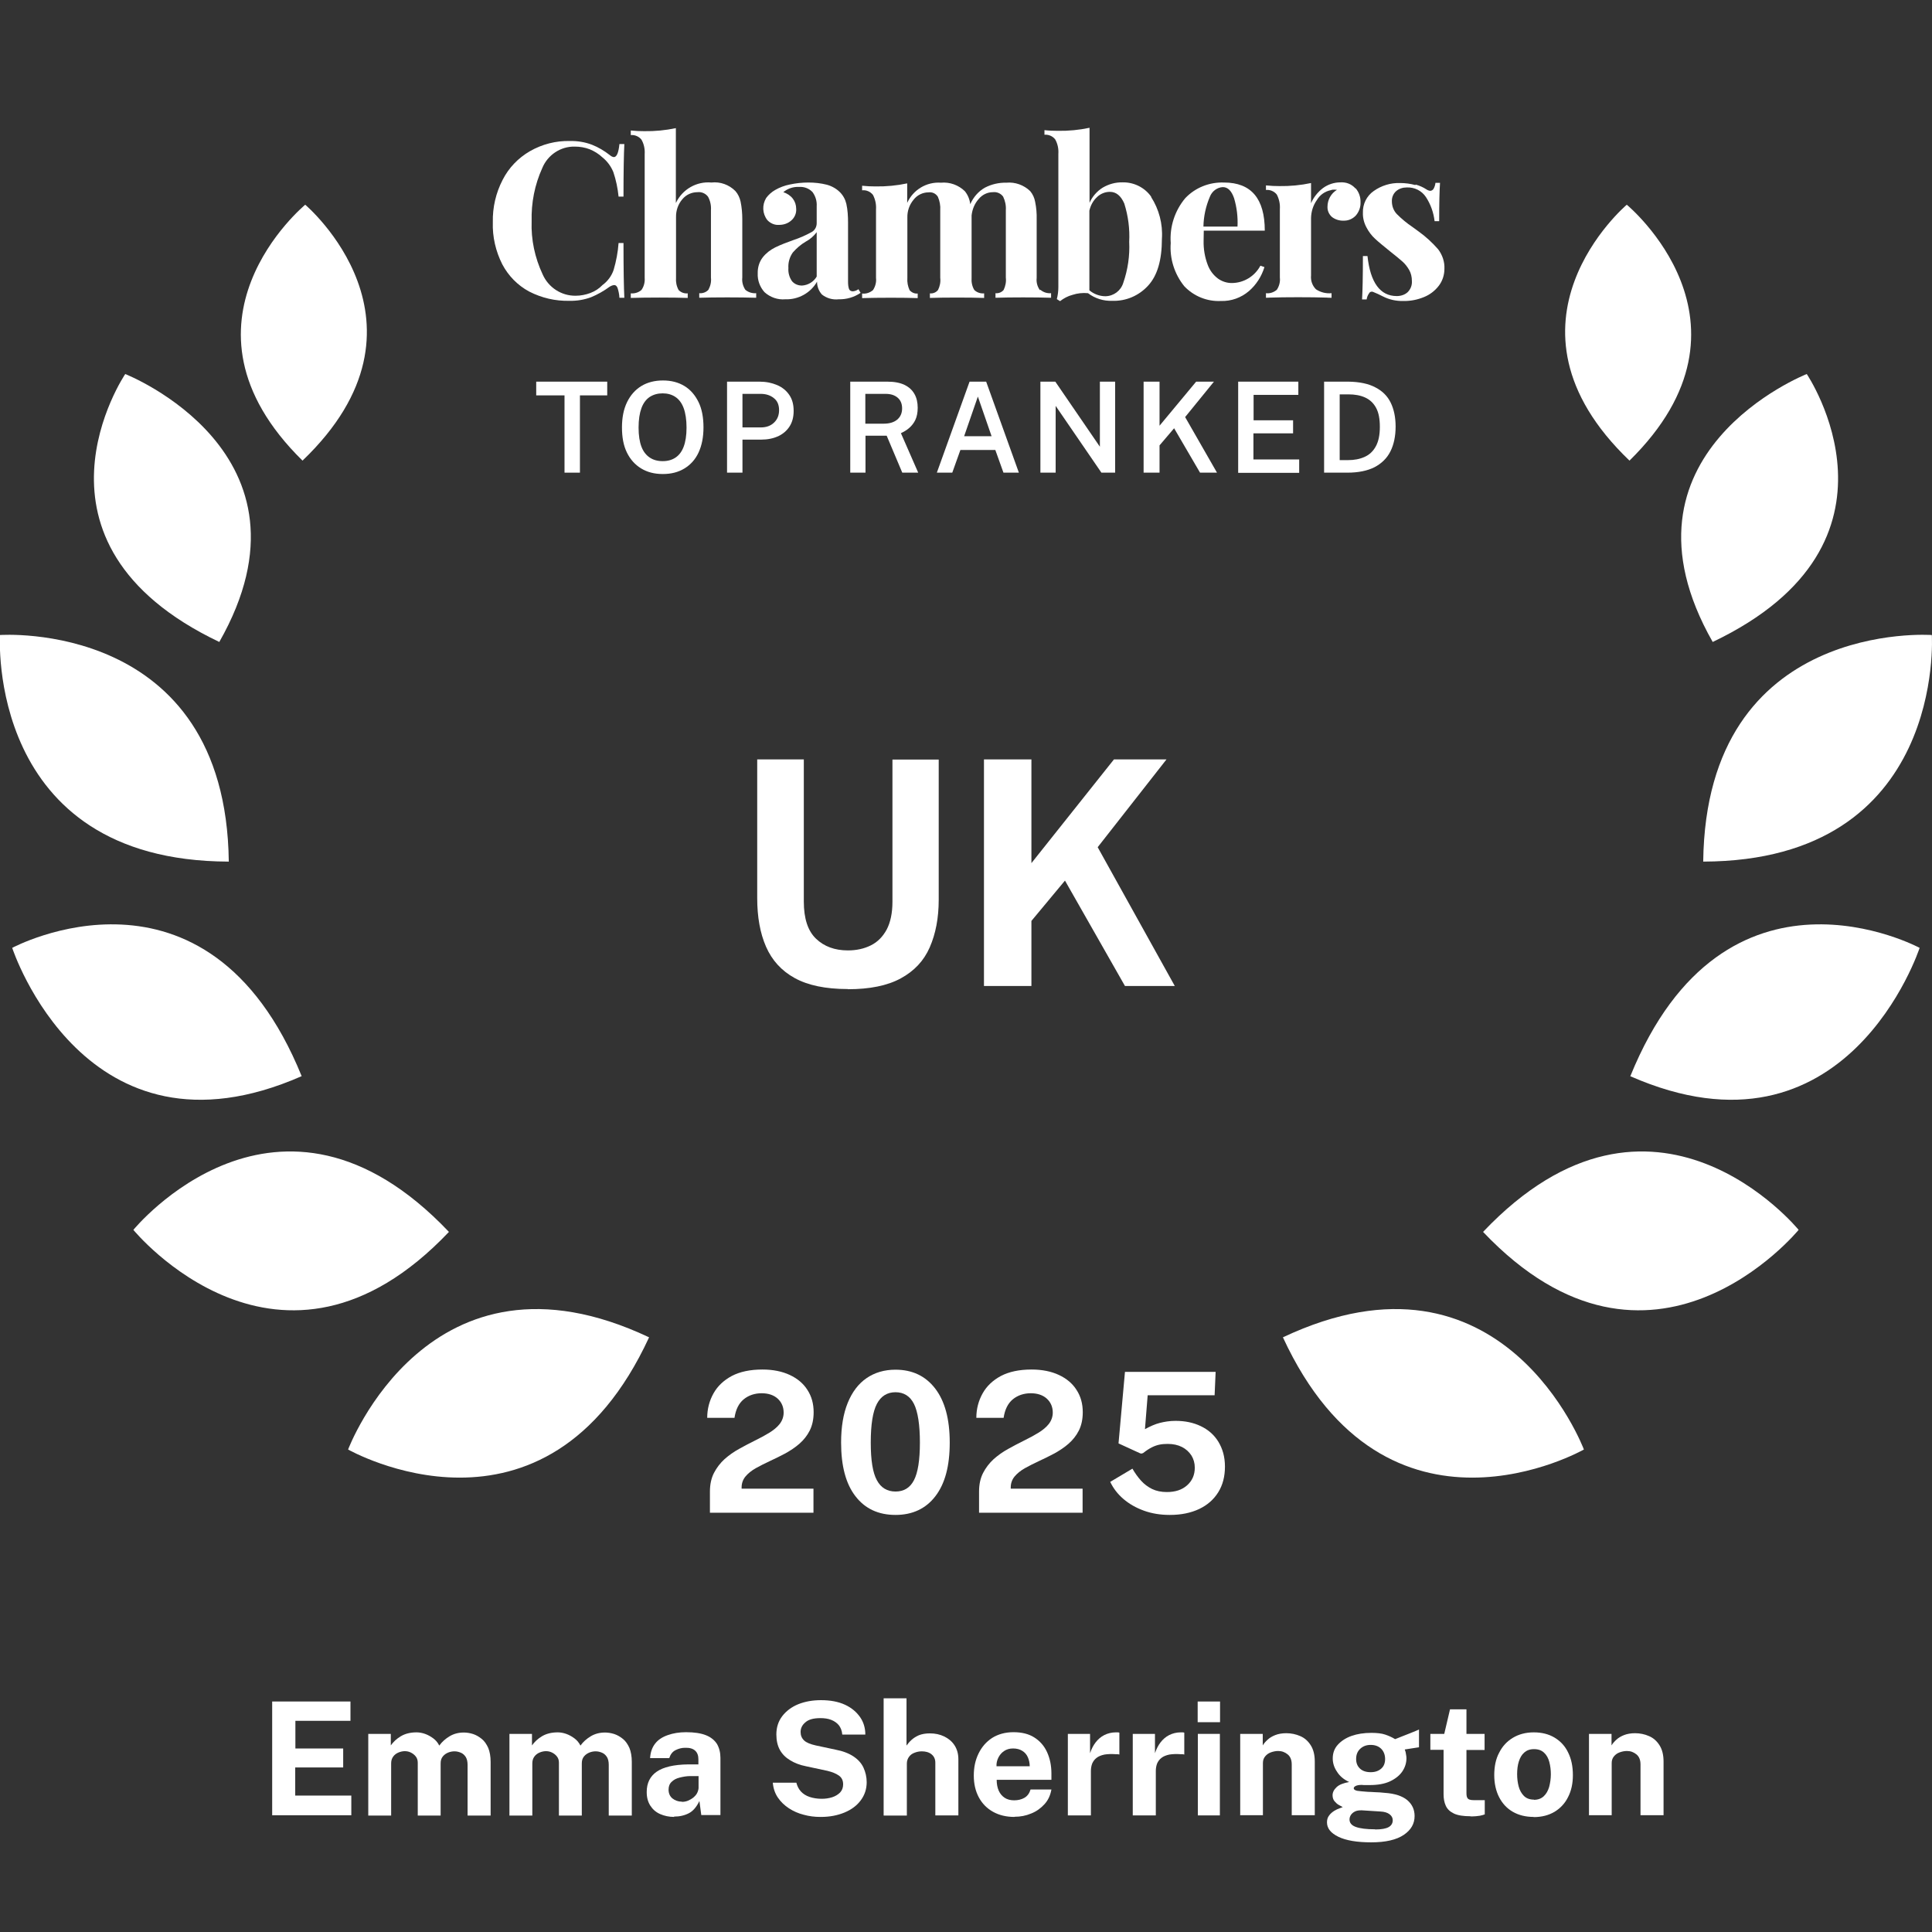
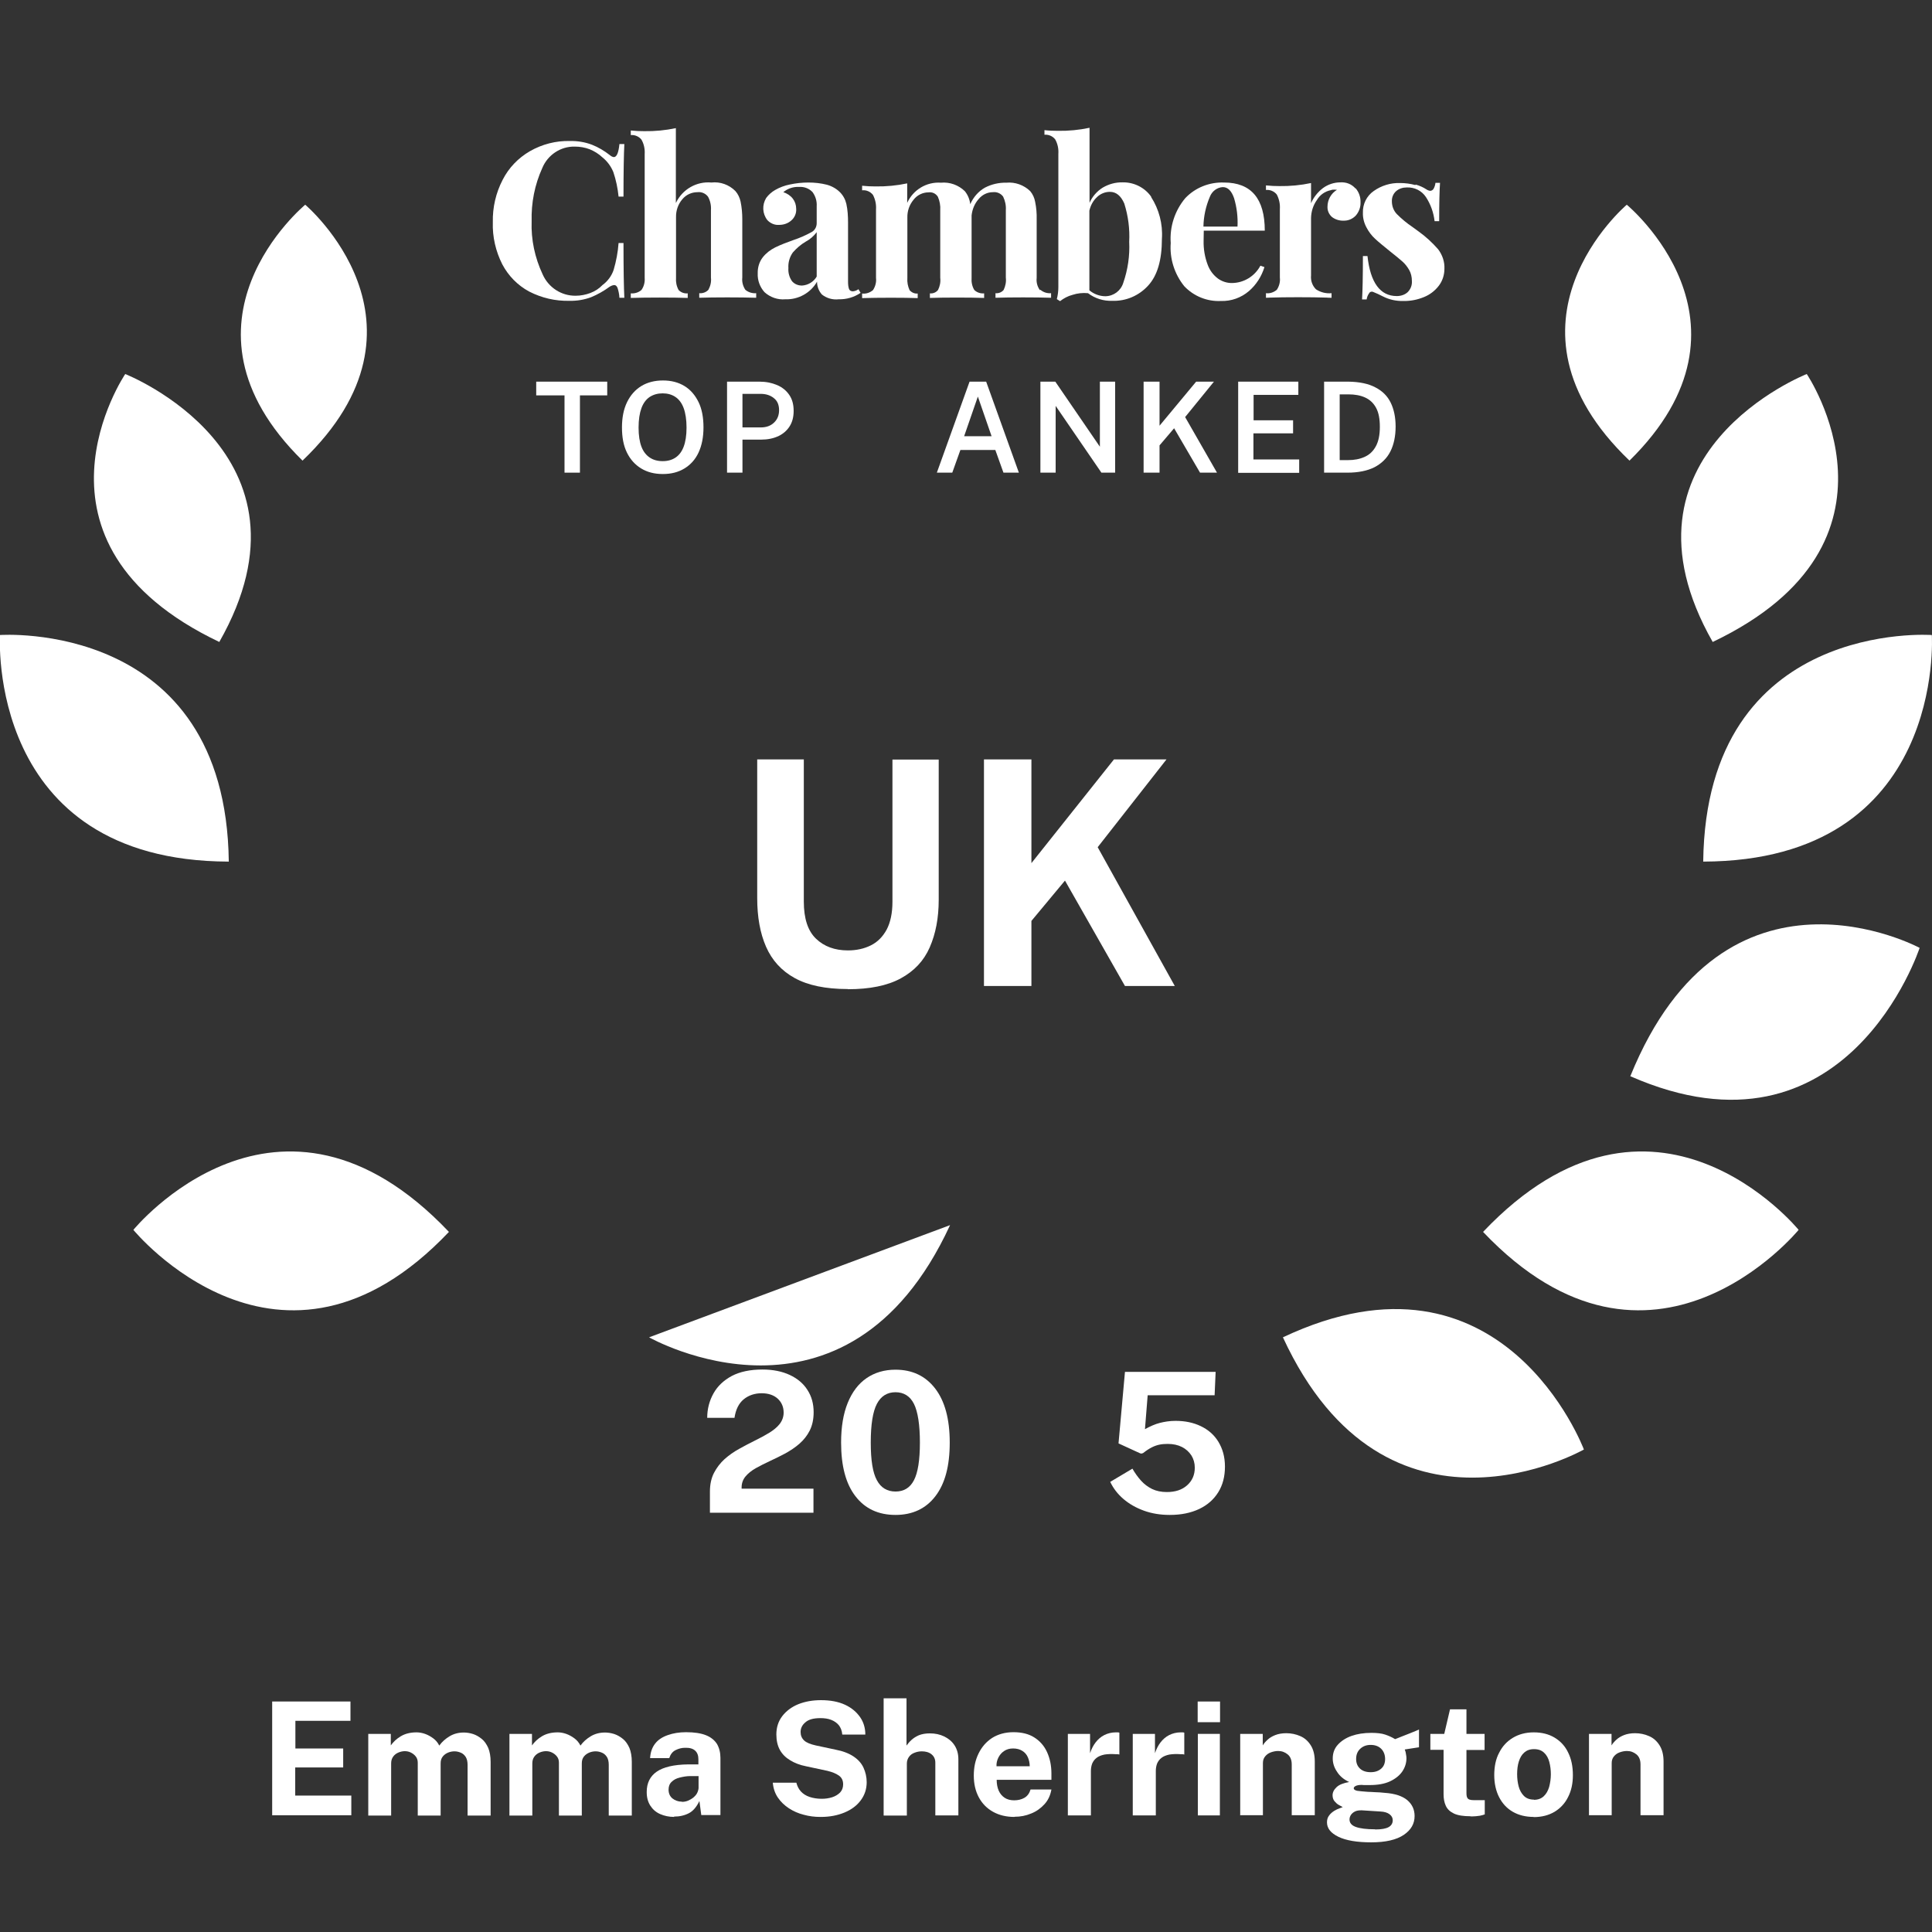
<svg xmlns="http://www.w3.org/2000/svg" viewBox="0 0 114 114" width="114" height="114">
  <rect x="0" y="0" width="114" height="114" fill="#333333" stroke="none" />
  <g id="a">
    <path id="b" d="M13.5,50.84h0C13.33,36.51,0,37.47,0,37.47H0s-.85,13.33,13.49,13.37" style="fill:#fff; stroke-width:0px;" />
    <path id="c" d="M12.94,37.88h0c6.34-11.14-5.55-15.81-5.55-15.81h0s-6.75,9.95,5.55,15.81" style="fill:#fff; stroke-width:0px;" />
    <path id="d" d="M17.85,27.18c8.45-8.09.16-15.1.16-15.1h0s-8.44,6.96-.16,15.1Z" style="fill:#fff; stroke-width:0px;" />
    <path id="e" d="M26.49,72.69c-10.07-10.61-18.62-.12-18.62-.12h0s8.67,10.6,18.62.12h0Z" style="fill:#fff; stroke-width:0px;" />
-     <path id="f" d="M17.8,63.5h0C12.21,49.74.72,55.93.72,55.93h0s4.3,13.19,17.08,7.57" style="fill:#fff; stroke-width:0px;" />
-     <path id="g" d="M38.3,78.91c-12.98-6.13-17.76,6.62-17.76,6.62h0s11.64,6.63,17.76-6.62h0Z" style="fill:#fff; stroke-width:0px;" />
+     <path id="g" d="M38.3,78.91h0s11.64,6.63,17.76-6.62h0Z" style="fill:#fff; stroke-width:0px;" />
    <path id="h" d="M100.5,50.84h0c.17-14.34,13.49-13.37,13.49-13.37h0s.85,13.33-13.49,13.37" style="fill:#fff; stroke-width:0px;" />
    <path id="i" d="M101.06,37.88h0c-6.34-11.14,5.55-15.81,5.55-15.81h0s6.75,9.95-5.55,15.81" style="fill:#fff; stroke-width:0px;" />
    <path id="j" d="M96.15,27.18c-8.45-8.09-.16-15.1-.16-15.1h0s8.44,6.96.16,15.1Z" style="fill:#fff; stroke-width:0px;" />
    <path id="k" d="M87.51,72.69c10.07-10.61,18.62-.12,18.62-.12h0s-8.67,10.6-18.62.12h0Z" style="fill:#fff; stroke-width:0px;" />
    <path id="l" d="M96.2,63.5h0c5.59-13.76,17.07-7.57,17.07-7.57h0s-4.3,13.19-17.08,7.57" style="fill:#fff; stroke-width:0px;" />
    <path id="m" d="M75.7,78.91c12.98-6.13,17.76,6.62,17.76,6.62h0s-11.64,6.63-17.76-6.62h0Z" style="fill:#fff; stroke-width:0px;" />
    <path id="n" d="M34.93,8.54c.38.15.73.36,1.05.61.07.06.15.11.24.12.17,0,.28-.26.33-.77h.29c-.03.58-.05,1.61-.05,3.1h-.29c-.05-.49-.15-.98-.31-1.45-.14-.34-.36-.64-.65-.87-.21-.2-.47-.36-.74-.47-.28-.11-.58-.16-.88-.16-.84-.02-1.6.49-1.92,1.26-.45.99-.66,2.06-.63,3.15-.04,1.08.19,2.15.65,3.13.34.77,1.1,1.27,1.95,1.26.3,0,.59-.06.86-.16.27-.1.52-.26.72-.47.31-.23.54-.54.66-.9.15-.51.25-1.04.29-1.58h.29c0,1.55.02,2.62.05,3.23h-.29c-.01-.2-.05-.39-.11-.58-.05-.12-.11-.17-.2-.17-.1.01-.19.05-.27.1-.34.25-.71.46-1.1.62-.41.15-.84.22-1.27.21-.83.02-1.64-.17-2.38-.55-.67-.36-1.22-.92-1.58-1.6-.39-.77-.59-1.63-.56-2.49-.02-.87.18-1.73.58-2.5.36-.71.92-1.29,1.61-1.69.72-.41,1.53-.62,2.35-.6.45-.01.89.06,1.31.22" style="fill:#fff; stroke-width:0px;" />
    <path id="o" d="M39.89,11.96c.38-.79,1.21-1.27,2.09-1.19.52-.06,1.04.13,1.41.5.16.18.26.4.31.63.07.34.1.69.1,1.03v3.45c-.03.25.04.51.18.72.18.15.41.22.64.2v.27c-.89-.03-2.54-.03-3.36,0v-.27c.2.02.4-.05.54-.2.12-.22.18-.47.15-.72v-3.98c.02-.28-.04-.55-.17-.79-.14-.19-.38-.3-.62-.27-.35,0-.68.15-.9.42-.25.29-.38.67-.37,1.06v3.57c-.02.25.03.5.15.72.14.15.34.22.54.2v.27c-.82-.03-2.47-.03-3.36,0v-.27c.23.02.46-.05.63-.2.15-.21.21-.47.19-.72v-7.29c.02-.3-.04-.6-.19-.86-.15-.19-.39-.29-.63-.27v-.27c.27.03.54.04.79.04.63.01,1.26-.05,1.87-.18v4.41Z" style="fill:#fff; stroke-width:0px;" />
    <path id="p" d="M61.39,17.1c.18.15.4.22.63.2v.27c-.85-.03-2.46-.03-3.28,0v-.27c.18.02.36-.05.48-.19.11-.23.16-.48.13-.73v-3.98c.02-.28-.04-.55-.16-.8-.14-.19-.37-.29-.61-.26-.32,0-.62.15-.83.4-.24.27-.38.61-.42.97v3.68c-.02.25.03.51.16.72.15.15.37.22.58.2v.27c-.82-.03-2.38-.03-3.2,0v-.27c.18.02.36-.05.48-.2.11-.22.16-.47.13-.72v-3.98c.02-.27-.03-.55-.14-.8-.12-.19-.33-.29-.55-.26-.34,0-.67.16-.88.43-.25.3-.38.67-.37,1.06v3.56c-.02.25.03.5.13.72.12.14.3.22.48.2v.27c-.75-.03-2.36-.03-3.28,0v-.27c.23.03.46-.05.64-.2.14-.21.21-.47.18-.72v-4.04c.02-.3-.04-.59-.18-.86-.15-.19-.39-.3-.64-.27v-.27c.27.03.54.04.79.04.63.01,1.26-.05,1.87-.18v1.15c.35-.77,1.14-1.25,1.99-1.19.52-.05,1.04.14,1.41.5.18.22.29.49.32.77.18-.41.48-.76.87-.98.39-.2.82-.3,1.26-.29.52-.05,1.04.14,1.41.5.15.18.25.4.29.63.07.34.1.69.09,1.04v3.45c-.03.26.04.51.19.72" style="fill:#fff; stroke-width:0px;" />
    <path id="q" d="M67.92,11.62c.47.73.7,1.6.64,2.47,0,1.26-.27,2.18-.82,2.77-.54.59-1.31.92-2.11.89-.52.02-1.02-.14-1.43-.45-.31-.03-.62,0-.92.1-.27.07-.51.2-.73.37l-.19-.12c.06-.23.09-.48.09-.72v-7.85c.02-.3-.04-.6-.19-.86-.15-.19-.39-.29-.63-.27v-.27c.26.03.53.04.79.04.63.01,1.26-.05,1.87-.18v4.43c.16-.37.44-.69.78-.9.36-.21.76-.32,1.18-.31.67-.01,1.3.31,1.68.85M66.28,16.69c.27-.78.39-1.6.35-2.42.04-.77-.06-1.53-.29-2.26-.2-.46-.48-.69-.85-.69-.28,0-.55.11-.75.3-.24.22-.39.5-.46.81v4.7c.26.22.6.35.95.35.49-.01.91-.33,1.05-.79" style="fill:#fff; stroke-width:0px;" />
    <path id="r" d="M74.38,15.68l.23.08c-.17.55-.48,1.04-.92,1.42-.46.39-1.04.6-1.65.58-.81.04-1.6-.28-2.16-.87-.58-.72-.87-1.63-.8-2.55-.07-.96.24-1.91.86-2.65.59-.62,1.42-.95,2.28-.92,1.61,0,2.41.95,2.41,2.84h-3.6c0,.13-.01.33-.01.6-.01.48.07.96.24,1.41.12.33.33.61.61.82.24.17.52.26.81.26.71,0,1.36-.4,1.69-1.02M71.39,11.61c-.24.56-.37,1.16-.38,1.76h2.01c.03-.56-.04-1.13-.2-1.67-.15-.44-.37-.66-.67-.66-.34.02-.64.25-.76.57" style="fill:#fff; stroke-width:0px;" />
    <path id="s" d="M79.99,11.11c.2.23.3.53.29.83.01.28-.09.56-.28.78-.19.2-.45.31-.72.3-.25.01-.5-.07-.69-.22-.17-.15-.27-.37-.26-.6,0-.41.21-.79.56-1-.05,0-.1-.01-.15-.01-.07,0-.14,0-.21.03-.35.07-.65.28-.83.59-.22.31-.33.67-.34,1.05v3.39c-.03.3.07.6.29.82.27.18.59.26.92.23v.27c-.1,0-.2,0-.29-.01-.87-.03-2.5-.03-3.32,0-.09,0-.17.01-.26.01v-.27c.23.03.46-.05.64-.2.14-.21.21-.47.18-.72v-4.04c.02-.3-.04-.59-.18-.86-.15-.19-.4-.3-.64-.27v-.27c.27.03.54.04.79.04.63.01,1.26-.05,1.87-.18v1.19c.15-.35.4-.66.7-.89.3-.22.66-.34,1.04-.34.33-.02.65.1.87.35" style="fill:#fff; stroke-width:0px;" />
    <path id="t" d="M83.53,10.89c.22.06.43.15.63.28.07.05.15.08.23.09.08,0,.16-.05.2-.12.06-.11.1-.23.11-.35h.27c-.03.44-.05,1.19-.05,2.26h-.27c-.06-.51-.23-.99-.51-1.42-.25-.38-.68-.59-1.13-.57-.23,0-.46.07-.63.22-.17.15-.26.37-.25.6,0,.28.1.55.29.75.28.28.59.54.92.76l.37.27c.42.3.81.66,1.15,1.05.25.33.39.74.37,1.15,0,.36-.11.71-.33,1-.23.3-.53.53-.88.67-.39.16-.8.24-1.22.23-.42.01-.83-.08-1.2-.27-.19-.1-.39-.19-.59-.27-.08-.03-.18,0-.22.08-.08.11-.13.23-.15.37h-.27c.03-.49.05-1.34.05-2.56h.27c.17,1.57.75,2.36,1.73,2.36.23,0,.46-.07.63-.22.19-.18.28-.43.26-.68,0-.22-.05-.45-.16-.64-.11-.19-.24-.36-.4-.5-.16-.14-.41-.35-.73-.6-.38-.31-.68-.55-.88-.74-.21-.19-.38-.42-.51-.67-.14-.26-.22-.56-.21-.86-.02-.51.22-1,.64-1.29.45-.32,1-.49,1.56-.47.3,0,.6.04.9.12" style="fill:#fff; stroke-width:0px;" />
    <path id="u" d="M50.66,17.06c-.1.08-.22.12-.34.13-.09,0-.18-.04-.22-.13-.05-.14-.06-.29-.06-.44v-3.48c0-.37-.02-.75-.1-1.11-.06-.26-.19-.5-.38-.69-.21-.21-.48-.36-.77-.44-.36-.09-.72-.13-1.09-.13-.37,0-.74.04-1.11.12-.3.06-.59.17-.85.32-.21.12-.39.28-.53.47-.25.41-.23.93.07,1.31.18.19.43.3.69.28.26,0,.52-.08.72-.26.2-.17.31-.43.29-.69,0-.22-.07-.43-.2-.6-.14-.18-.34-.31-.56-.38.26-.22.6-.33.94-.31.29-.02.58.09.78.3.18.24.27.54.25.84v1c0,.23-.12.44-.33.54-.33.18-.67.33-1.03.45-.37.13-.74.27-1.09.44-.28.14-.53.33-.73.58-.21.27-.31.61-.3.95-.02.41.13.81.4,1.11.33.3.78.46,1.22.42.77.03,1.5-.37,1.88-1.04,0,.28.1.55.29.76.28.22.63.32.99.28.46.01.91-.12,1.29-.38l-.13-.22ZM48.19,16.32c-.18.31-.51.51-.87.53-.22,0-.43-.08-.58-.25-.16-.22-.24-.5-.22-.78-.02-.33.07-.65.26-.92.22-.25.47-.47.76-.64.26-.14.48-.33.65-.56v2.63Z" style="fill:#fff; stroke-width:0px;" />
    <rect width="114" height="114" style="fill:none; stroke-width:0px;" />
  </g>
  <g id="w">
    <path d="M16.06,107.12v-6.72h4.62v1.14h-3.25v1.63h2.82v1.12h-2.83v1.66h3.31v1.16h-4.66Z" style="fill:#fff; stroke-width:0px;" />
    <path d="M21.73,107.12v-4.81h1.33v.68c.15-.21.34-.39.59-.54s.56-.23.93-.23c.16,0,.33.03.5.09.17.06.33.15.48.26.15.11.27.25.36.43.16-.22.36-.4.61-.55.25-.15.53-.22.84-.22.18,0,.36.03.55.09.18.06.35.16.51.29.16.13.28.31.38.53.09.22.14.5.14.82v3.17h-1.36v-3c0-.19-.04-.35-.11-.46-.08-.12-.17-.2-.29-.25s-.24-.08-.37-.08c-.12,0-.24.02-.37.07-.12.05-.23.12-.32.23s-.13.24-.13.41v3.08h-1.35v-3.12c0-.15-.04-.27-.12-.37s-.17-.17-.29-.23-.24-.08-.36-.08-.25.03-.37.08-.23.13-.31.24c-.08.11-.12.24-.12.4v3.08h-1.36Z" style="fill:#fff; stroke-width:0px;" />
    <path d="M30.06,107.12v-4.81h1.33v.68c.15-.21.34-.39.59-.54s.56-.23.93-.23c.16,0,.33.03.5.09.17.06.33.15.48.26.15.11.27.25.36.43.16-.22.36-.4.61-.55.25-.15.53-.22.84-.22.18,0,.36.03.55.09.18.06.35.16.51.29.16.13.28.31.38.53.09.22.14.5.14.82v3.17h-1.36v-3c0-.19-.04-.35-.11-.46-.08-.12-.17-.2-.29-.25s-.24-.08-.37-.08c-.12,0-.24.02-.37.07-.12.05-.23.12-.32.23s-.13.24-.13.41v3.08h-1.35v-3.12c0-.15-.04-.27-.12-.37s-.17-.17-.29-.23-.24-.08-.36-.08-.25.03-.37.08-.23.13-.31.24c-.08.11-.12.24-.12.4v3.08h-1.36Z" style="fill:#fff; stroke-width:0px;" />
    <path d="M39.78,107.21c-.3,0-.58-.06-.83-.17-.25-.11-.44-.28-.58-.5s-.21-.48-.21-.8c0-.53.2-.93.59-1.2s1.01-.42,1.86-.43h.6v-.3c0-.22-.06-.39-.19-.51-.13-.12-.33-.18-.6-.17-.2,0-.38.05-.56.14-.18.09-.3.25-.37.47h-1.13c.02-.35.12-.63.3-.86s.43-.39.75-.5c.31-.11.67-.17,1.07-.17.49,0,.88.06,1.18.18.3.12.51.3.65.52.13.23.2.5.2.81v3.38h-1.13l-.11-.83c-.17.35-.37.59-.62.72s-.54.2-.88.2ZM40.24,106.32c.12,0,.24-.02.36-.07s.22-.11.31-.18c.09-.08.17-.16.22-.26.05-.1.08-.19.09-.3v-.71h-.49c-.22,0-.43.04-.63.09-.2.05-.35.13-.47.25-.12.11-.18.27-.18.46,0,.22.08.4.23.52s.34.19.56.19Z" style="fill:#fff; stroke-width:0px;" />
    <path d="M48.4,107.21c-.33,0-.66-.04-.98-.13-.32-.08-.61-.21-.87-.38-.26-.17-.48-.38-.65-.63s-.27-.54-.3-.88h1.39c.05.2.14.38.27.52.13.14.3.25.51.32.21.07.45.11.72.11.21,0,.42-.03.61-.09s.35-.16.47-.28c.12-.13.18-.29.18-.48,0-.23-.08-.4-.25-.52s-.39-.21-.68-.28l-1.26-.27c-.36-.07-.67-.19-.93-.35-.27-.16-.47-.36-.61-.61-.14-.25-.21-.56-.21-.92,0-.42.12-.78.35-1.08.23-.3.55-.54.94-.7.4-.16.85-.24,1.34-.24.56,0,1.03.09,1.42.27s.68.43.89.73.31.65.31,1.03h-1.36c-.02-.24-.1-.42-.21-.56-.12-.14-.27-.24-.45-.31s-.39-.1-.63-.1c-.41,0-.7.08-.89.25-.19.16-.28.35-.28.57,0,.2.07.37.21.5.14.13.37.22.68.29l1.17.25c.43.08.79.22,1.06.4.27.18.47.4.59.66s.19.55.19.86c0,.41-.12.76-.35,1.07-.23.31-.55.55-.96.72-.41.17-.87.26-1.4.26Z" style="fill:#fff; stroke-width:0px;" />
    <path d="M52.14,107.12v-6.91h1.35v2.79c.08-.11.17-.22.29-.33.12-.11.26-.2.44-.28.18-.07.39-.11.65-.11.31,0,.59.06.84.18.25.12.46.29.61.52s.23.5.23.83v3.31h-1.36v-3.11c0-.22-.08-.38-.23-.5s-.35-.17-.57-.17c-.15,0-.29.03-.42.08-.14.05-.25.13-.33.24-.08.11-.13.24-.13.4v3.07h-1.36Z" style="fill:#fff; stroke-width:0px;" />
    <path d="M59.86,107.21c-.48,0-.9-.1-1.26-.3-.36-.2-.64-.48-.84-.85-.2-.37-.3-.8-.3-1.29s.09-.91.28-1.3.45-.69.8-.92c.35-.22.77-.34,1.26-.34s.9.1,1.23.31c.33.21.58.49.75.86.17.37.26.79.26,1.27v.37h-3.23c0,.24.04.46.12.64.08.18.2.32.35.42.15.1.34.15.56.15.23,0,.44-.05.61-.15.17-.1.29-.26.36-.49h1.23c-.06.34-.19.63-.41.87-.22.24-.48.43-.79.55-.31.13-.63.19-.97.19ZM58.8,104.22h1.96c0-.19-.04-.37-.11-.53-.07-.16-.18-.29-.33-.38-.14-.09-.33-.14-.54-.14s-.38.05-.53.15c-.15.1-.26.23-.34.39s-.12.33-.11.51Z" style="fill:#fff; stroke-width:0px;" />
    <path d="M63.01,107.12v-4.81h1.31v1.14c.08-.24.19-.46.33-.64.14-.18.31-.33.51-.43.2-.1.43-.16.68-.16.04,0,.08,0,.12,0,.04,0,.07.01.09.02v1.29s-.06-.02-.1-.02c-.04,0-.07,0-.1,0-.27-.02-.49-.01-.68.02-.19.04-.34.1-.46.19-.12.09-.2.2-.26.33-.05.13-.08.28-.08.44v2.63h-1.36Z" style="fill:#fff; stroke-width:0px;" />
    <path d="M66.84,107.12v-4.81h1.31v1.14c.08-.24.19-.46.33-.64.14-.18.31-.33.51-.43.2-.1.43-.16.68-.16.04,0,.08,0,.12,0,.04,0,.07.01.09.02v1.29s-.06-.02-.1-.02c-.04,0-.07,0-.1,0-.27-.02-.49-.01-.68.02-.19.04-.34.1-.46.19-.12.09-.2.2-.26.33-.05.13-.08.28-.08.44v2.63h-1.36Z" style="fill:#fff; stroke-width:0px;" />
    <path d="M70.67,101.62v-1.22h1.32v1.22h-1.32ZM70.68,107.12v-4.81h1.3v4.81h-1.3Z" style="fill:#fff; stroke-width:0px;" />
    <path d="M73.18,107.12v-4.81h1.33v.68c.07-.12.17-.23.29-.34s.27-.2.45-.27.4-.11.65-.11c.29,0,.57.06.82.17.26.11.46.29.62.54.16.25.24.57.24.96v3.17h-1.36v-3c0-.26-.08-.46-.24-.59-.16-.13-.34-.2-.56-.2-.15,0-.29.03-.43.08s-.25.13-.34.24c-.09.11-.13.24-.13.39v3.08h-1.36Z" style="fill:#fff; stroke-width:0px;" />
    <path d="M80.92,108.71c-.85,0-1.5-.11-1.95-.33s-.67-.5-.67-.85c0-.16.04-.3.13-.41.08-.11.19-.2.3-.27.12-.07.22-.12.32-.15.1-.04.16-.06.18-.07-.05-.03-.12-.07-.22-.12s-.18-.13-.26-.22c-.08-.09-.12-.22-.12-.36,0-.17.08-.33.24-.48.16-.15.41-.24.74-.3-.32-.15-.56-.35-.72-.61-.17-.25-.25-.51-.25-.78,0-.32.1-.59.3-.81s.47-.4.81-.52c.34-.12.73-.18,1.17-.18.33,0,.6.03.81.1.21.07.41.16.59.27.07-.03.17-.06.28-.11s.24-.09.38-.15c.14-.05.27-.11.4-.16.13-.05.25-.1.35-.15v1.05s-.84.13-.84.13c.03.08.06.17.07.27.02.1.03.17.03.24,0,.28-.08.54-.24.78-.16.24-.41.44-.73.59-.32.15-.72.22-1.2.22-.06,0-.13,0-.23,0-.1,0-.18,0-.24-.01-.18,0-.3.03-.37.07-.07.04-.1.08-.1.13,0,.07.07.12.21.15.14.02.35.04.63.06.1,0,.24.01.42.02.18,0,.37.02.58.04.59.04,1.03.19,1.32.43.29.25.43.56.43.94,0,.45-.21.82-.64,1.11-.43.29-1.07.44-1.92.44ZM81.14,107.95c.38,0,.64-.05.8-.14.16-.09.24-.23.24-.4,0-.15-.06-.26-.19-.36-.12-.09-.3-.15-.54-.16l-1.1-.07c-.15,0-.27.01-.38.06-.11.05-.19.12-.25.2-.06.09-.09.18-.09.28,0,.2.12.35.37.44.25.09.62.14,1.14.14ZM80.88,104.57c.26,0,.46-.07.62-.21.16-.14.23-.33.23-.57s-.08-.45-.23-.6c-.15-.15-.36-.23-.62-.23s-.46.08-.62.23c-.16.15-.24.35-.24.6s.08.43.23.57.36.21.63.21Z" style="fill:#fff; stroke-width:0px;" />
    <path d="M86.77,107.17c-.42,0-.75-.05-.98-.16s-.39-.26-.48-.46c-.09-.2-.13-.42-.13-.68v-2.62h-.78v-.94h.82l.34-1.45h.97v1.45h1.07v.95h-1.07v2.56c0,.12.02.21.05.26.03.06.08.09.14.11.06.02.14.03.24.03h.65v.84c-.07.03-.16.05-.29.08-.13.02-.31.04-.55.04Z" style="fill:#fff; stroke-width:0px;" />
    <path d="M90.5,107.21c-.47,0-.88-.1-1.23-.3-.35-.2-.62-.49-.81-.86-.19-.37-.29-.81-.29-1.31s.09-.95.29-1.32c.19-.38.46-.67.81-.88.35-.21.76-.32,1.23-.32s.88.1,1.23.31c.35.21.62.5.8.88.19.38.28.82.28,1.34,0,.48-.09.91-.28,1.28-.18.37-.45.66-.79.87-.35.21-.76.32-1.25.32ZM90.51,106.2c.24,0,.43-.07.58-.21.15-.14.25-.32.32-.55.06-.23.1-.48.1-.75,0-.25-.03-.49-.09-.72-.06-.23-.16-.41-.31-.55-.15-.14-.34-.21-.59-.21s-.43.07-.58.2c-.15.13-.25.31-.32.53s-.1.47-.1.75c0,.25.03.49.09.72.06.23.17.42.31.56.15.15.35.22.6.22Z" style="fill:#fff; stroke-width:0px;" />
    <path d="M93.76,107.12v-4.81h1.33v.68c.07-.12.17-.23.29-.34s.27-.2.45-.27.4-.11.65-.11c.29,0,.57.06.82.17.26.11.46.29.62.54.16.25.24.57.24.96v3.17h-1.36v-3c0-.26-.08-.46-.24-.59-.16-.13-.34-.2-.56-.2-.15,0-.29.03-.43.08s-.25.13-.34.24c-.09.11-.13.24-.13.39v3.08h-1.36Z" style="fill:#fff; stroke-width:0px;" />
    <path d="M41.89,89.26v-1.25c0-.42.08-.79.24-1.1.16-.31.37-.58.62-.81.26-.23.54-.43.85-.6.31-.17.62-.34.93-.49.31-.15.6-.31.85-.46.26-.16.47-.33.62-.52s.24-.42.24-.68c0-.33-.12-.61-.35-.82s-.55-.32-.95-.32-.77.12-1.06.36c-.29.24-.47.61-.54,1.09h-1.61c0-.53.13-1.01.37-1.44.24-.43.6-.77,1.08-1.03.48-.25,1.08-.38,1.81-.38.62,0,1.16.11,1.61.32s.8.5,1.04.88c.25.38.37.82.37,1.32,0,.42-.08.78-.23,1.08-.15.3-.36.56-.61.78-.25.22-.53.4-.83.57-.3.16-.61.31-.91.45-.3.14-.58.28-.83.42-.25.14-.46.31-.61.49s-.23.4-.23.65v.07h4.24v1.42h-6.11Z" style="fill:#fff; stroke-width:0px;" />
    <path d="M52.84,89.39c-1.01,0-1.8-.37-2.36-1.1-.57-.73-.85-1.79-.85-3.17,0-.92.13-1.7.39-2.34s.63-1.13,1.11-1.46c.48-.33,1.05-.5,1.71-.5.99,0,1.77.37,2.34,1.11.57.74.86,1.8.86,3.19s-.28,2.43-.85,3.17c-.56.73-1.35,1.1-2.35,1.1ZM52.84,88.01c.49,0,.86-.22,1.09-.67.23-.44.35-1.18.35-2.22s-.12-1.82-.35-2.28c-.23-.46-.6-.69-1.09-.69s-.86.23-1.1.69c-.24.46-.36,1.22-.36,2.28s.12,1.78.36,2.22c.24.45.61.67,1.11.67Z" style="fill:#fff; stroke-width:0px;" />
-     <path d="M57.77,89.26v-1.25c0-.42.08-.79.24-1.1.16-.31.37-.58.62-.81.26-.23.54-.43.85-.6.31-.17.62-.34.93-.49.31-.15.6-.31.85-.46.26-.16.47-.33.62-.52s.24-.42.24-.68c0-.33-.12-.61-.35-.82s-.55-.32-.95-.32-.77.12-1.06.36c-.29.24-.47.61-.54,1.09h-1.61c0-.53.13-1.01.37-1.44.24-.43.6-.77,1.08-1.03.48-.25,1.08-.38,1.81-.38.62,0,1.16.11,1.61.32s.8.5,1.04.88c.25.38.37.82.37,1.32,0,.42-.08.78-.23,1.08-.15.3-.36.56-.61.78-.25.22-.53.4-.83.57-.3.16-.61.31-.91.45-.3.14-.58.28-.83.42-.25.14-.46.31-.61.49s-.23.4-.23.65v.07h4.24v1.42h-6.11Z" style="fill:#fff; stroke-width:0px;" />
    <path d="M69.02,89.39c-.54,0-1.05-.08-1.52-.25-.47-.17-.87-.4-1.21-.69s-.6-.63-.78-1.01l1.31-.78c.15.26.32.5.51.71.19.21.41.37.65.49.25.12.54.18.87.18.5,0,.9-.13,1.2-.4.3-.27.45-.61.45-1.04,0-.27-.07-.51-.2-.72-.14-.21-.32-.38-.56-.5-.24-.12-.52-.18-.83-.18-.17,0-.33.01-.48.04s-.3.08-.46.16-.33.19-.52.34c-.05.02-.09.03-.11.03s-.06-.01-.12-.04l-1.22-.56.38-4.22h5.35l-.06,1.38h-3.95l-.16,2c.31-.17.6-.3.88-.37s.58-.12.92-.12c.56,0,1.05.1,1.49.31s.79.51,1.04.92.39.89.39,1.47-.13,1.09-.4,1.52-.64.75-1.12.98c-.49.23-1.06.35-1.72.35Z" style="fill:#fff; stroke-width:0px;" />
    <path d="M33.31,27.89v-4.56h-1.67v-.81h4.19v.81h-1.61v4.56h-.91Z" style="fill:#fff; stroke-width:0px;" />
    <path d="M39.11,27.97c-.5,0-.92-.11-1.28-.33s-.64-.53-.84-.94c-.2-.41-.29-.9-.29-1.48s.1-1.08.3-1.49.48-.73.84-.95c.36-.22.79-.33,1.28-.33s.91.11,1.27.33c.36.22.63.54.83.95.2.41.29.91.29,1.49s-.1,1.07-.29,1.48c-.19.41-.47.72-.83.94-.36.22-.78.33-1.27.33ZM39.11,27.21c.29,0,.54-.07.75-.21.21-.14.37-.35.48-.64s.17-.67.17-1.13-.06-.85-.17-1.15c-.11-.3-.28-.52-.49-.66s-.46-.21-.75-.21-.54.07-.76.21c-.21.14-.38.36-.49.66s-.17.68-.17,1.15.06.84.17,1.13.28.5.49.64c.21.14.46.21.76.21Z" style="fill:#fff; stroke-width:0px;" />
    <path d="M42.9,27.89v-5.37h1.91c.39,0,.73.07,1.04.2.31.13.55.33.72.58.18.26.26.57.26.95,0,.36-.08.66-.24.91-.16.25-.38.44-.67.58-.29.13-.62.2-1,.2h-1.11v1.95h-.92ZM43.81,25.22h1.09c.31,0,.57-.09.77-.28.2-.19.3-.43.3-.74s-.1-.55-.31-.71c-.21-.17-.47-.25-.78-.25h-1.07v1.99Z" style="fill:#fff; stroke-width:0px;" />
-     <path d="M50.17,27.89v-5.37h2.18c.41,0,.75.06,1.02.19.27.13.46.31.59.54s.19.5.19.81c0,.29-.05.53-.14.72-.09.19-.22.35-.37.48s-.31.22-.48.3l1.02,2.33h-.94l-.92-2.18h-1.25v2.18h-.9ZM51.07,25h1.07c.34,0,.61-.08.8-.24.19-.16.29-.38.29-.66s-.09-.49-.27-.64-.41-.22-.71-.22h-1.19v1.76Z" style="fill:#fff; stroke-width:0px;" />
    <path d="M55.28,27.89l1.93-5.37h.98l1.93,5.37h-.91l-.48-1.34h-2.06l-.48,1.34h-.91ZM56.89,25.74h1.62l-.81-2.34-.81,2.34Z" style="fill:#fff; stroke-width:0px;" />
    <path d="M61.39,27.89v-5.37h.88l2.63,3.84v-3.84h.9v5.37h-.81l-2.7-3.94v3.94h-.9Z" style="fill:#fff; stroke-width:0px;" />
    <path d="M67.48,27.89v-5.37h.94v2.6l2.16-2.6h1.05l-1.7,2.09,1.88,3.28h-1l-1.53-2.62-.86,1.01v1.61h-.94Z" style="fill:#fff; stroke-width:0px;" />
    <path d="M73.06,27.89v-5.37h3.55v.78h-2.64v1.5h2.33v.77h-2.34v1.54h2.7v.79h-3.6Z" style="fill:#fff; stroke-width:0px;" />
    <path d="M78.13,27.89v-5.37h.58c.15,0,.3,0,.46,0,.16,0,.29,0,.4,0,.65.01,1.18.12,1.59.34.41.21.71.51.9.9.19.39.29.86.29,1.41s-.1,1.06-.31,1.47c-.2.4-.52.71-.94.93-.42.21-.95.32-1.6.32h-1.39ZM79.05,27.15h.49c.37,0,.69-.06.98-.19s.5-.33.66-.62c.16-.29.24-.67.24-1.15s-.07-.84-.22-1.12-.36-.48-.64-.61-.61-.19-1-.19h-.51v3.88Z" style="fill:#fff; stroke-width:0px;" />
    <path d="M50.02,58.36c-1.31,0-2.35-.22-3.13-.65-.78-.43-1.34-1.05-1.69-1.85-.35-.8-.52-1.76-.52-2.87v-8.18h2.75v8.39c0,1,.24,1.73.72,2.19.48.46,1.11.69,1.88.69.51,0,.96-.1,1.36-.3s.7-.51.93-.93c.22-.42.34-.97.34-1.64v-8.39h2.73v8.27c0,1.08-.18,2.01-.53,2.81s-.92,1.4-1.71,1.83c-.79.43-1.83.64-3.12.64Z" style="fill:#fff; stroke-width:0px;" />
    <path d="M58.06,58.18v-13.37h2.8v6.12l4.87-6.12h3.1l-4.06,5.18,4.55,8.19h-2.94l-3.54-6.22-1.98,2.38v3.84h-2.8Z" style="fill:#fff; stroke-width:0px;" />
  </g>
</svg>